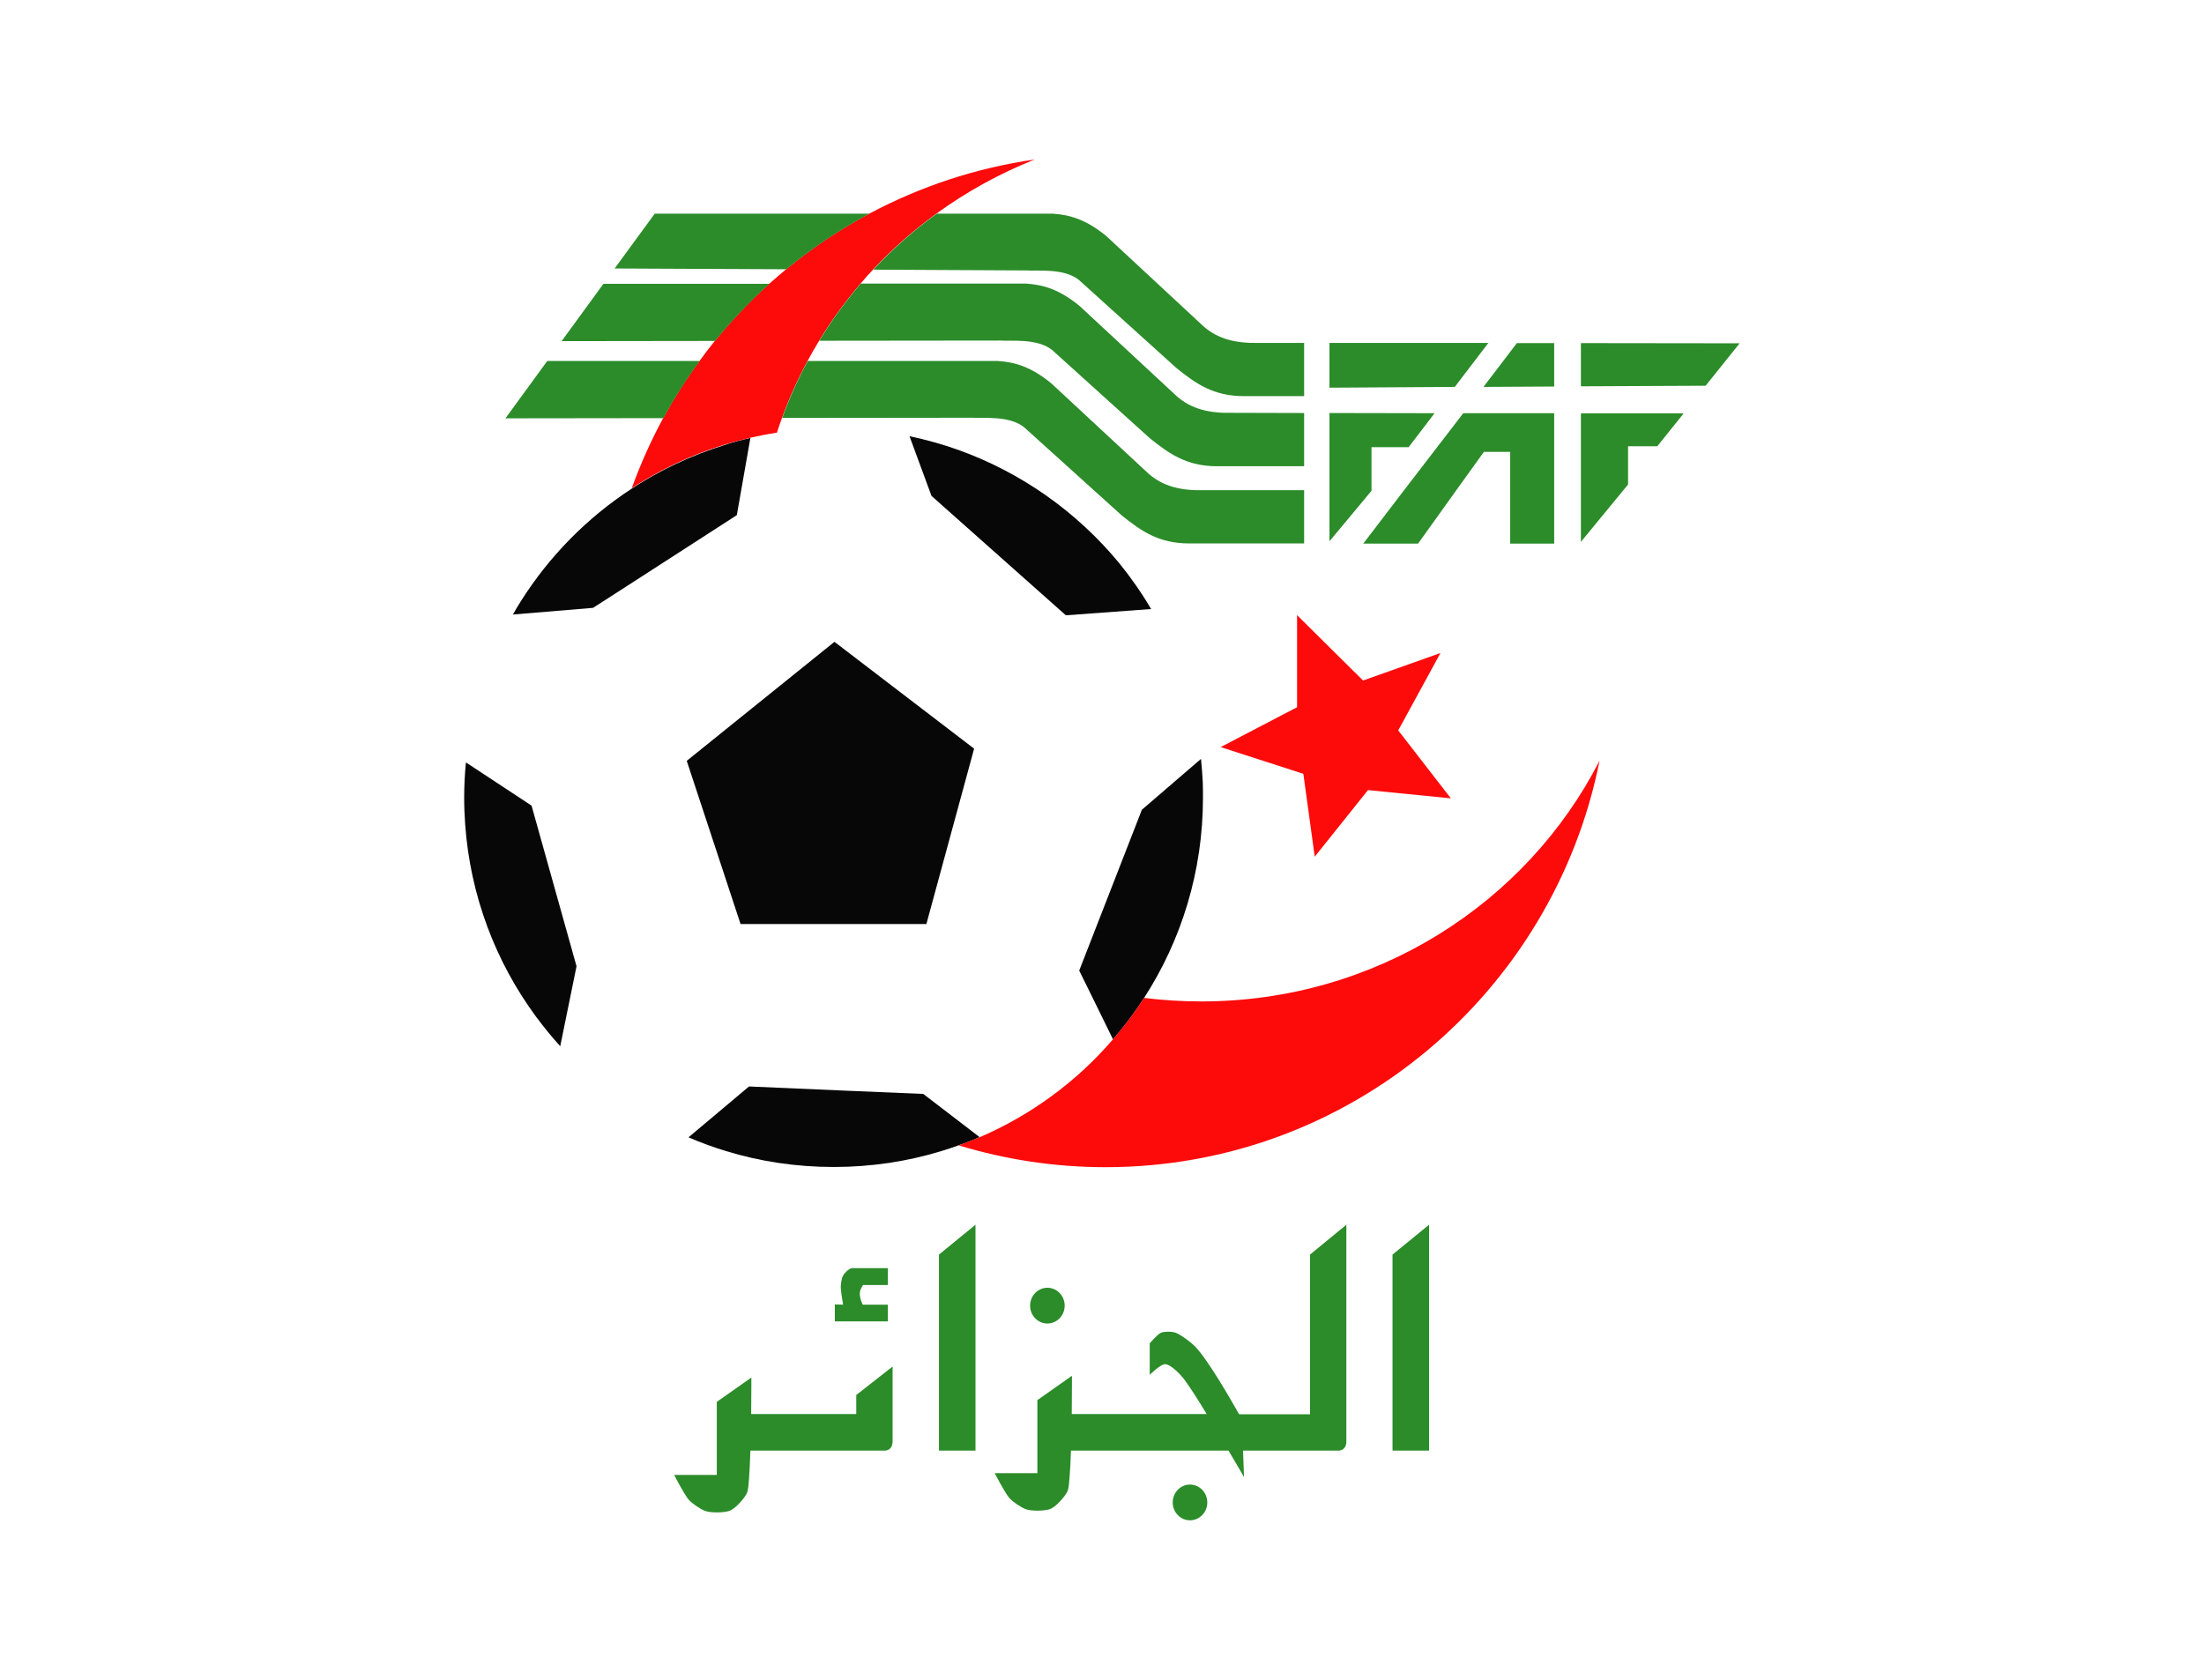
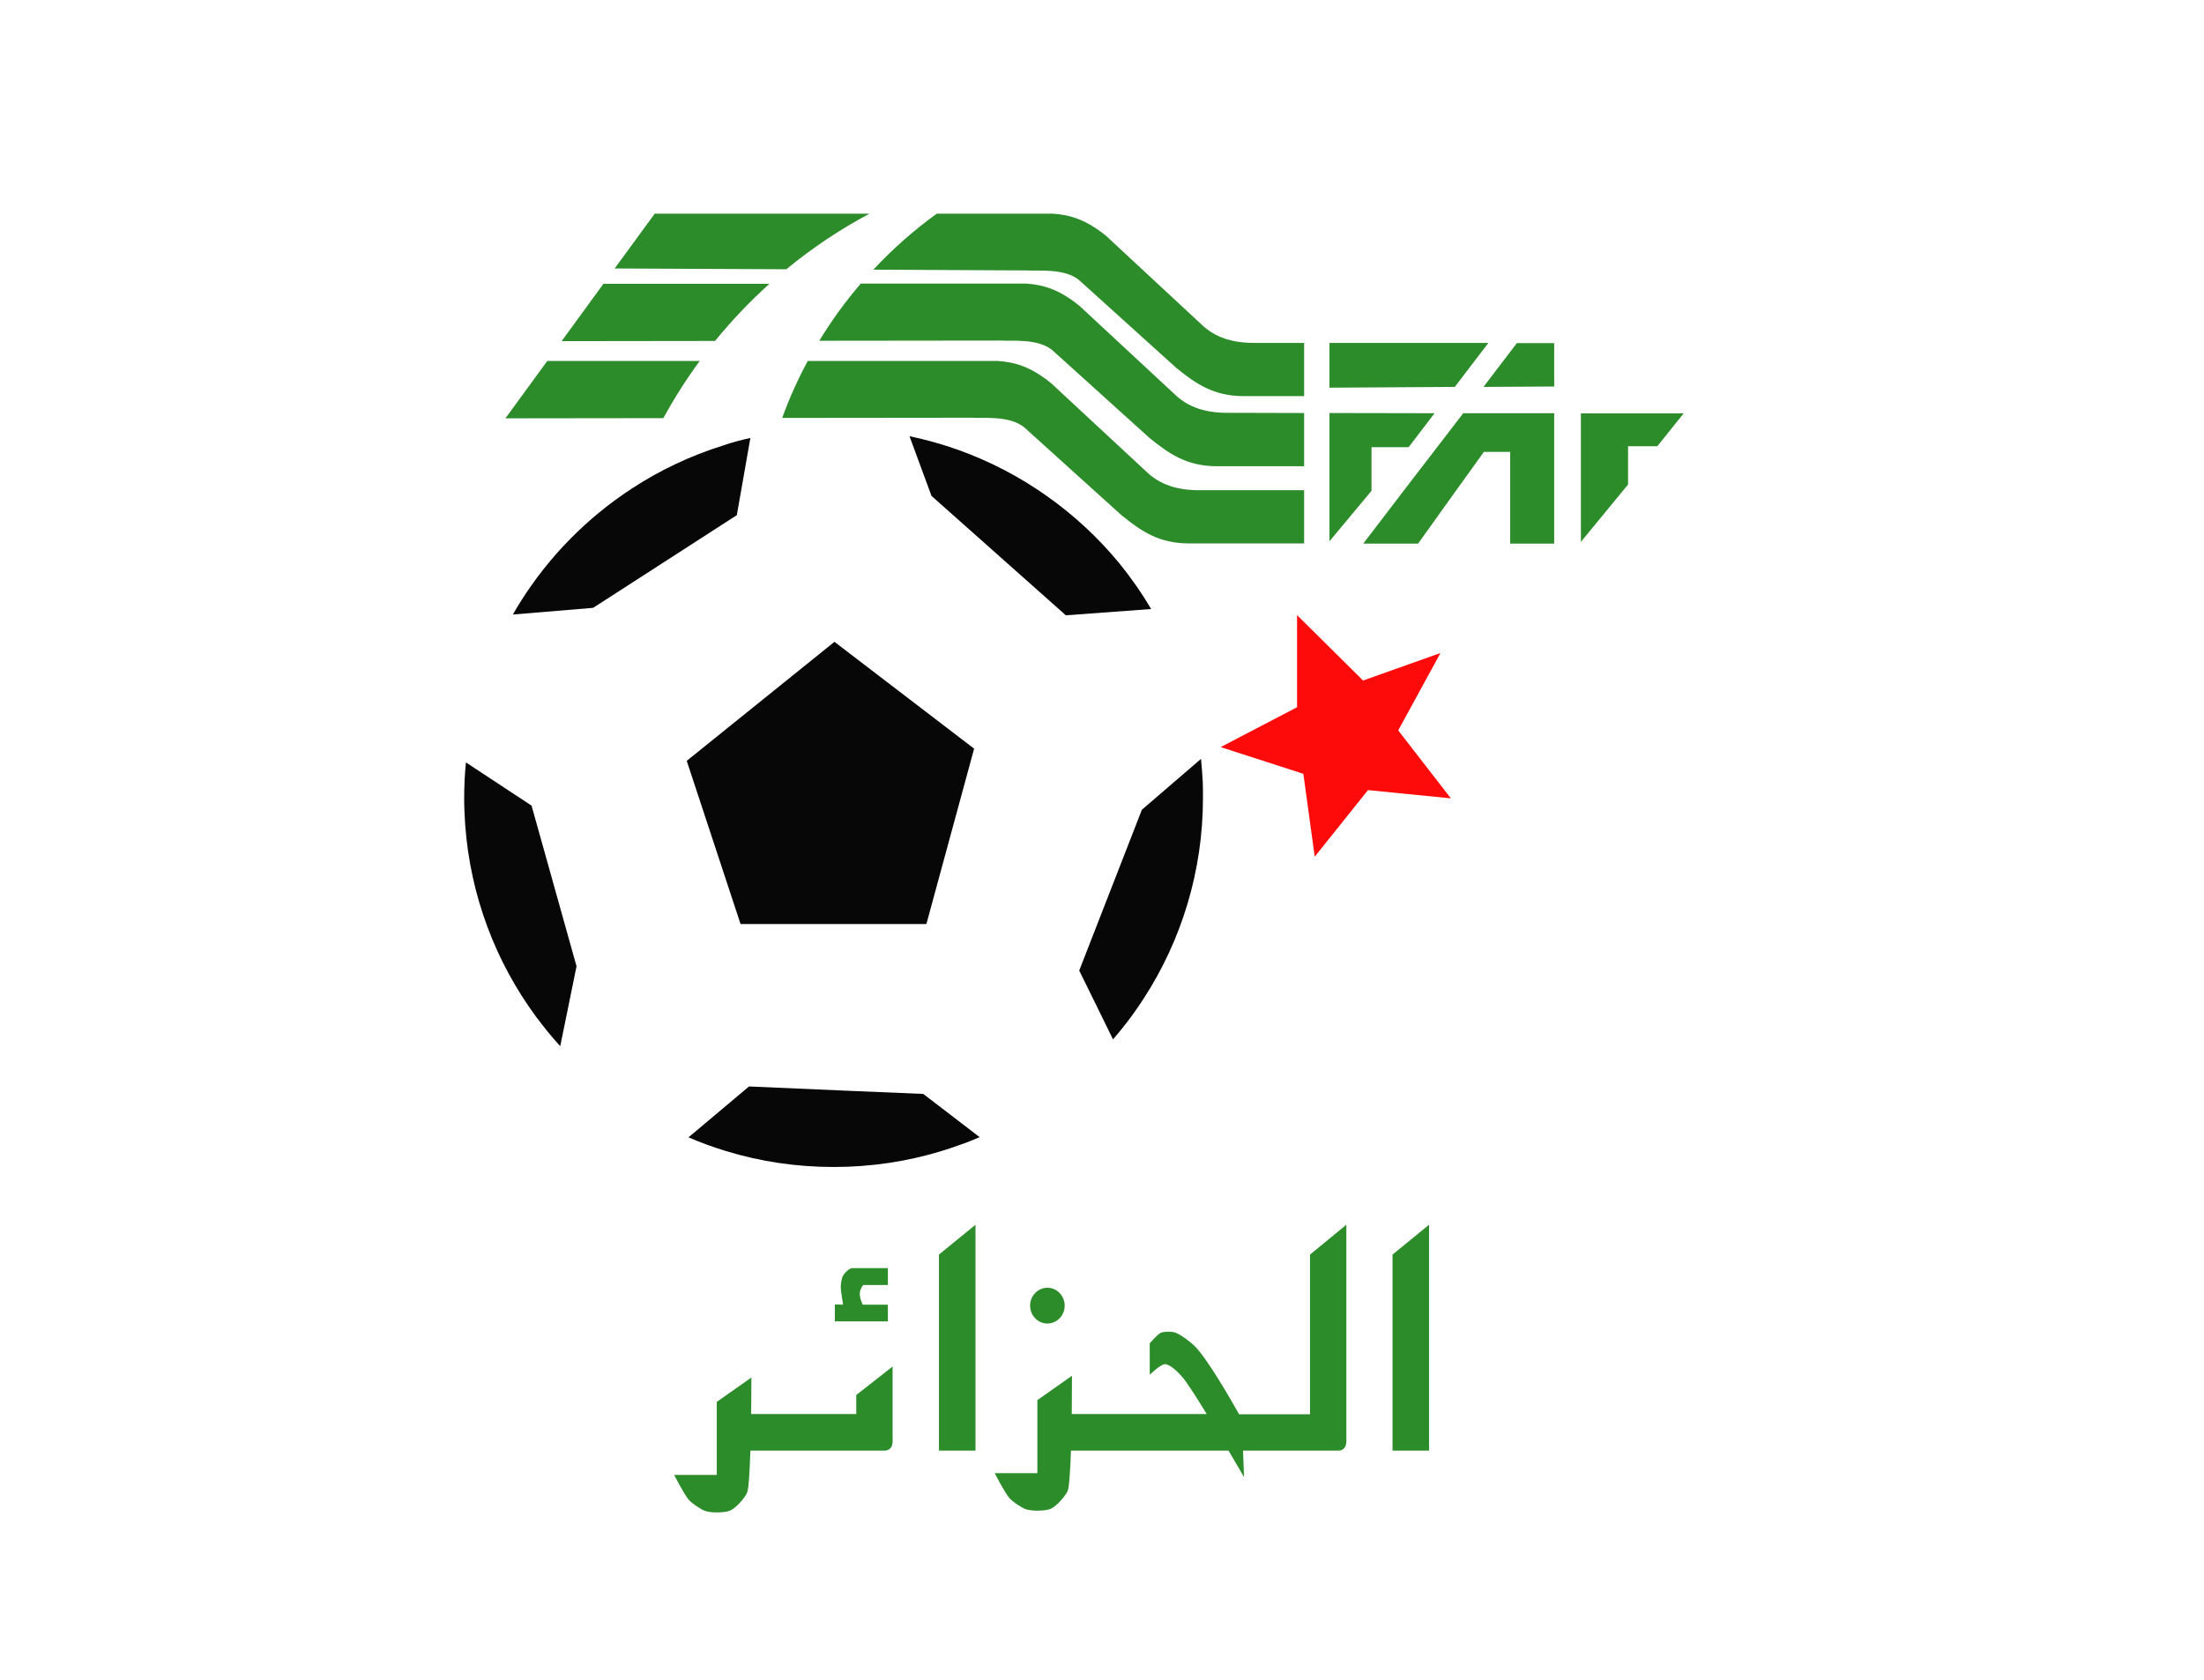
<svg xmlns="http://www.w3.org/2000/svg" version="1.0" id="Layer_1" x="0px" y="0px" viewBox="0 0 1122 855.3" style="enable-background:new 0 0 1122 855.3;" xml:space="preserve">
  <style type="text/css">
	.st0{fill:#080707;}
	.st1{fill:#FD0A0B;}
	.st2{fill:#2B8C29;}
</style>
  <g>
    <g id="Balon">
      <polygon id="polygon4" class="st0" points="424.8,326.8 495.9,381.2 471.6,470.5 377,470.5 349.6,387.4   " />
      <path id="path6" class="st0" d="M612.4,406.2c0,37.5-11,72.5-29.9,101.8c-2,3.1-4.1,6.2-6.3,9.2c-3,4.1-6.2,8.1-9.6,12l-13.1-26.7    l-4.1-8.3l31.9-81.9l30.1-25.9c0.4,3.9,0.7,7.9,0.9,11.9C612.4,400.9,612.4,403.5,612.4,406.2z" />
      <path id="path8" class="st0" d="M586,310.1l-43.4,3.2l-68.4-60.8L463,222.1c8.5,1.8,16.8,4.1,24.9,7c32.3,11.6,60.6,31.8,82,57.8    C575.8,294.2,581.2,301.9,586,310.1z" />
      <path id="path10" class="st0" d="M382,223l-6.9,39.3l-66.8,43.1l-6.4,4.1l-40.8,3.4c1.3-2.3,2.6-4.5,4-6.7    c14.5-23,33.8-42.6,56.5-57.4c14.3-9.4,30-16.8,46.6-22C372.8,225.2,377.4,224,382,223z" />
      <path id="path12" class="st0" d="M293.5,492l-8.3,40.7c-4.4-4.8-8.4-9.8-12.3-15l0,0c-20.5-27.8-33.5-61.5-36.1-98v0    c-0.3-4.4-0.5-8.9-0.5-13.4c0-6.1,0.3-12.2,0.9-18.1l33.4,22L293.5,492z" />
      <path id="path14" class="st0" d="M498.7,579c-3.4,1.5-6.9,2.9-10.5,4.1c-3,1.1-6,2.1-9,3c-17.3,5.3-35.7,8.1-54.8,8.1    c-19.1,0-37.5-2.8-54.8-8.1c-6.5-2-12.9-4.3-19.1-7l30.8-25.9l45.9,2l42.8,1.8L498.7,579z" />
    </g>
    <g id="etoile">
-       <path id="path17" class="st1" d="M814.3,387.3c-23.5,118-127.1,207-251.5,207c-26,0-51-3.9-74.7-11.1c3.5-1.3,7-2.7,10.5-4.1    c26.3-11.3,49.5-28.4,67.9-49.8c3.3-3.9,6.5-7.8,9.6-12c2.2-3,4.3-6.1,6.3-9.2c9.6,1.2,19.3,1.8,29.2,1.8    C700.3,509.9,777.1,460,814.3,387.3z" />
      <polygon id="polygon19" class="st1" points="733.3,332.5 693.9,346.5 660.3,313.2 660.3,360.1 621.4,380.4 663.5,394 669.3,436.2     696.4,402.3 738.6,406.5 711.8,371.9   " />
-       <path id="path21" class="st1" d="M526.8,81.2c-17.9,7.1-34.7,16.4-50,27.5c-11.7,8.5-22.5,18-32.3,28.5c-2.2,2.3-4.4,4.8-6.4,7.2    c-7.8,9.1-14.9,18.8-21.1,29.1c-2.1,3.4-4,6.8-5.9,10.3c-5,9.3-9.4,19-13,29c-0.9,2.5-1.8,5-2.6,7.5c-4.6,0.7-9.1,1.6-13.6,2.6    c-4.6,1.1-9.2,2.3-13.7,3.7c-16.7,5.2-32.3,12.6-46.6,22c4.5-12.4,9.8-24.3,16-35.7c5.5-10.1,11.7-19.9,18.5-29.1    c2.5-3.5,5.1-6.9,7.8-10.2c8.5-10.4,17.7-20.2,27.7-29.1c2.8-2.5,5.7-5,8.6-7.4c13.1-10.8,27.2-20.3,42.3-28.3    C468.4,95,496.8,85.5,526.8,81.2z" />
    </g>
    <g id="g23">
      <polygon id="polygon25" class="st2" points="857.1,210.5 843.7,227.2 828.8,227.2 828.8,246.7 804.8,275.9 804.8,210.5   " />
-       <polygon id="polygon27" class="st2" points="885.6,174.8 868.3,196.4 804.8,196.7 804.8,174.7   " />
      <polygon id="polygon29" class="st2" points="791.2,210.4 791.2,276.8 768.8,276.8 768.8,230.1 755.4,230.1 741.3,249.7     721.9,276.8 694,276.8 714.7,249.7 714.7,249.7 744.9,210.4   " />
      <polygon id="polygon31" class="st2" points="791.2,174.7 791.2,196.8 755.2,197 772.2,174.7 772.3,174.7   " />
      <polygon id="polygon33" class="st2" points="757.7,174.6 740.6,197 676.8,197.4 676.8,174.6   " />
      <polygon id="polygon35" class="st2" points="730.3,210.4 717.1,227.7 698.2,227.7 698.2,249.9 676.8,275.6 676.8,210.3   " />
      <path id="path37" class="st2" d="M278.6,183.8h77.6c-6.8,9.3-13,19-18.5,29.1l-80.4,0.1L278.6,183.8z" />
-       <path id="path39" class="st2" d="M663.9,249.6v27.1h-58.6c-15.5,0-24.5-6.4-34.3-14.3l-49.7-44.9c-7.6-6.1-21.3-4.4-26.4-4.8    l-96.7,0.1c3.6-10,8-19.7,13-29H508c8.7,0.6,16.8,2.9,27.2,11.4l49.3,45.8c7.6,6.8,17,8.9,28.6,8.6L663.9,249.6z" />
+       <path id="path39" class="st2" d="M663.9,249.6v27.1h-58.6c-15.5,0-24.5-6.4-34.3-14.3l-49.7-44.9c-7.6-6.1-21.3-4.4-26.4-4.8    l-96.7,0.1c3.6-10,8-19.7,13-29H508c8.7,0.6,16.8,2.9,27.2,11.4l49.3,45.8c7.6,6.8,17,8.9,28.6,8.6z" />
      <path id="path41" class="st2" d="M307.2,144.5h84.5c-10,9-19.2,18.7-27.7,29.1l-78.1,0.1L307.2,144.5z" />
      <path id="path43" class="st2" d="M663.9,210.3v27.1h-44.3c-15.5,0-24.5-6.4-34.3-14.3l-49.7-44.9c-7.6-6.1-21.3-4.4-26.4-4.8    l-92.1,0.1c6.2-10.3,13.3-20,21.1-29.1h84.2c8.7,0.6,16.8,2.9,27.2,11.4l49.3,45.8c7.6,6.8,17,8.9,28.6,8.6L663.9,210.3z" />
      <path id="path45" class="st2" d="M333.3,108.8h109.3c-15,8-29.2,17.5-42.3,28.3l-87.4-0.4L333.3,108.8z" />
      <path id="path47" class="st2" d="M663.9,174.6v27.1h-30.7c-15.5,0-24.5-6.4-34.3-14.3l-49.7-44.9c-7.6-6.1-21.3-4.4-26.4-4.8    l-78.2-0.4c9.8-10.5,20.6-20.1,32.3-28.5h59.1c8.7,0.6,16.8,2.9,27.2,11.4l49.3,45.8c7.6,6.8,17,8.9,28.6,8.6L663.9,174.6z" />
    </g>
    <g id="Algerie">
      <polygon id="polygon50" class="st2" points="727.5,623.6 727.5,738.6 708.9,738.6 708.9,638.8   " />
      <polygon id="polygon52" class="st2" points="496.6,623.6 496.6,738.6 478,738.6 478,638.8   " />
      <path id="path54" class="st2" d="M685.4,623.6V734c0,3-1.8,4.6-3.9,4.6h-48.7l0.5,13.5c0,0-3.3-5.8-7.9-13.5h-80.2    c-0.2,5.5-0.4,10.3-0.7,13.5c-0.2,1.9-0.3,5.8-1.2,7.5c-1.5,2.8-5.9,7.8-8.8,8.8c-2.9,1-9.5,1.1-12.4,0c-2.4-0.9-6.7-3.8-8.3-5.7    c-2.4-2.8-7.4-12.6-7.4-12.6h21.7v-37.2l17.6-12.4c0,0,0,8.9-0.1,19.5h68.7c-4.3-7.1-8.4-13.5-11.1-17.2c-1.9-2.6-7-8.1-10.1-8.2    c-2.2-0.1-7.8,5.4-7.8,5.4V684c0,0,3.9-4.6,5.7-5.4c1.7-0.7,5.8-0.7,7.5,0c2.8,1.1,7.6,4.7,9.7,6.8c6.8,6.9,18.5,27.5,22.6,34.7    h36.1v-81.3L685.4,623.6z" />
      <ellipse id="ellipse56" class="st2" cx="533.2" cy="664.8" rx="8.8" ry="9.1" />
-       <ellipse id="ellipse58" class="st2" cx="605.8" cy="765" rx="8.8" ry="9.1" />
      <path id="path60" class="st2" d="M454.4,695.8V734c0,3-1.8,4.6-3.9,4.6H382c-0.2,5.8-0.4,11-0.7,14.4c-0.2,1.9-0.3,5.8-1.2,7.5    c-1.4,2.8-5.9,7.8-8.8,8.8c-2.9,1-9.5,1.1-12.4,0c-2.4-0.9-6.7-3.8-8.3-5.7c-2.4-2.8-7.4-12.6-7.4-12.6h21.7v-37.2l17.6-12.4    c0,0,0,8.4-0.1,18.6h53.5v-9.7L454.4,695.8z" />
      <path id="path62" class="st2" d="M452,645.7v8.6h-12.6c0,0-1.6,2-1.7,4.2c-0.1,2.7,1.5,5.8,1.5,5.8H452v8.5h-27v-8.6l4.2,0.1    c0,0-1.1-6.5-1.2-8.7c0-1.6,0.4-4.8,1.2-6.1c0.7-1.3,2.7-3.4,4.4-3.8L452,645.7L452,645.7z" />
    </g>
  </g>
</svg>